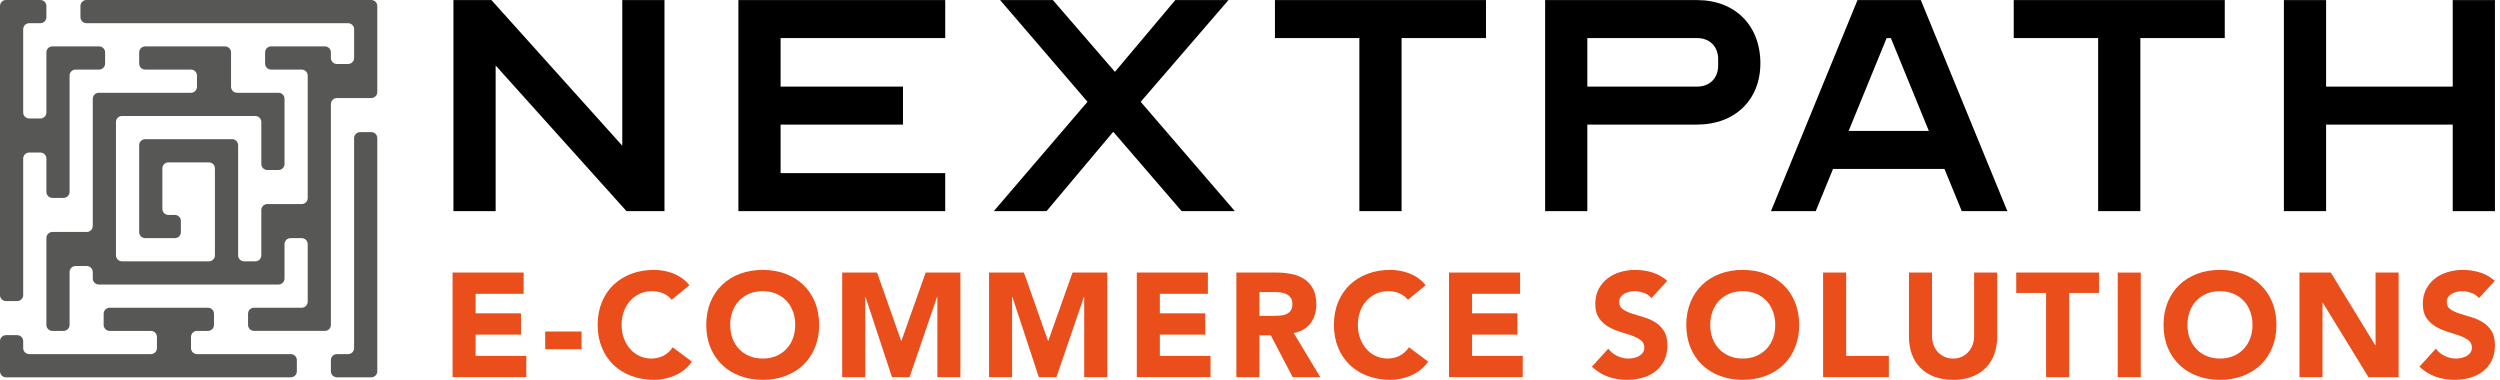
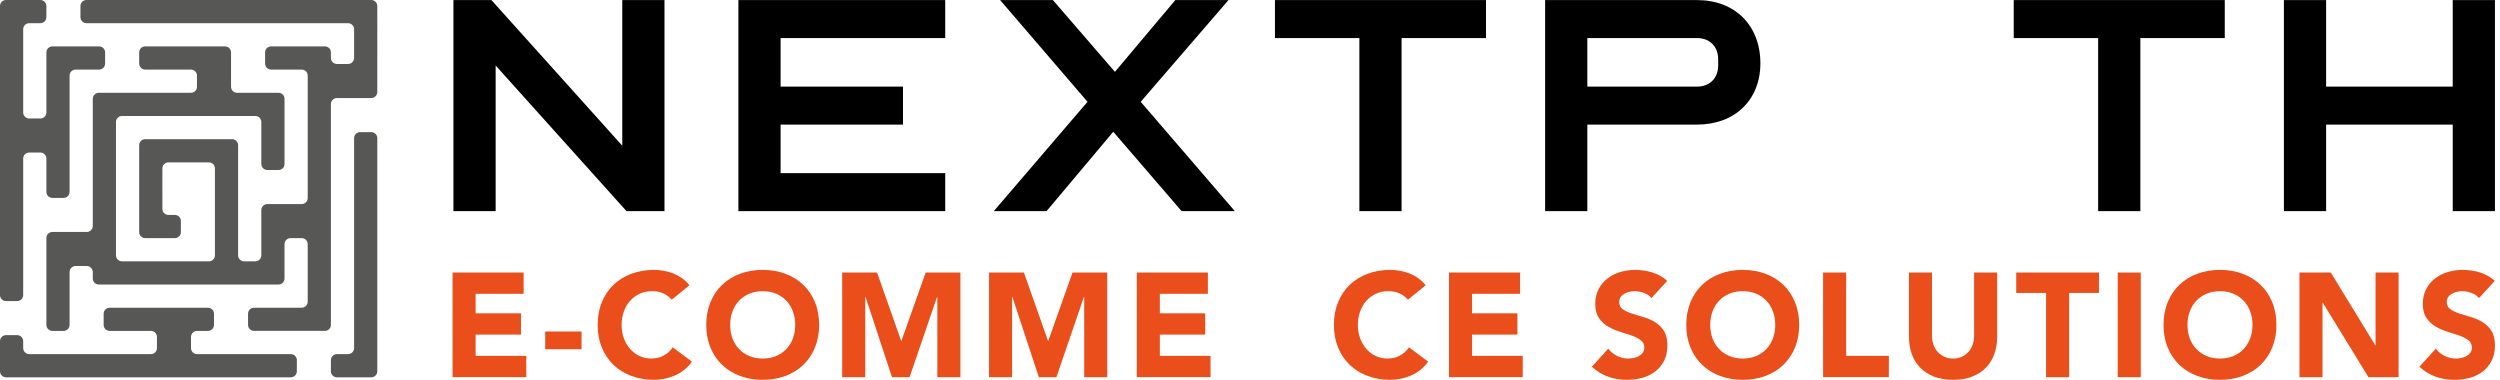
<svg xmlns="http://www.w3.org/2000/svg" version="1.1" id="Layer_1" x="0px" y="0px" width="323.5px" height="49.125px" viewBox="0 0 323.5 49.125" enable-background="new 0 0 323.5 49.125" xml:space="preserve">
  <g>
    <path d="M64.137,8.476v18.843h-5.462V0.011h4.916l16.931,18.843V0.011h5.462v27.309h-4.916L64.137,8.476z" />
    <path d="M101.01,4.926v6.282h15.838v4.915H101.01v6.281h21.301v4.916H95.548V0.011h26.763v4.915H101.01z" />
    <path d="M159.785,27.319h-6.883l-8.847-10.268l-8.63,10.268h-6.827l12.125-14.146L129.417,0.011h6.827l8.029,9.285l7.811-9.285   h6.881l-11.359,13.163L159.785,27.319z" />
    <path d="M164.979,0.011h27.309v4.915h-10.923v22.394h-5.462V4.926h-10.924V0.011z" />
    <path d="M205.401,27.319h-5.462V0.011h19.661c4.916,0,8.193,3.277,8.193,8.192c0,4.697-3.277,7.919-8.193,7.919h-14.199V27.319z    M205.401,11.208h14.199c1.639,0,2.731-1.092,2.731-2.731V7.657c0-1.638-1.093-2.731-2.731-2.731h-14.199V11.208z" />
-     <path d="M229.165,27.319l11.197-27.309h8.192l11.198,27.309h-5.9l-2.238-5.462h-14.42l-2.239,5.462H229.165z M249.593,16.942   l-4.915-12.017h-0.547l-4.916,12.017H249.593z" />
    <path d="M260.577,0.011h27.308v4.915h-10.923v22.394h-5.463V4.926h-10.922V0.011z" />
    <path d="M300.998,11.208h16.385V0.011h5.463v27.309h-5.463V16.123h-16.385v11.197h-5.461V0.011h5.461V11.208z" />
  </g>
  <g>
    <path fill="#E94E1B" d="M58.562,35.269h9.197v2.753h-6.214v2.524h5.87v2.753h-5.87v2.753h6.558v2.753h-9.541V35.269z" />
    <path fill="#E94E1B" d="M75.253,45.192h-4.704v-2.295h4.704V45.192z" />
    <path fill="#E94E1B" d="M86.916,38.787c-0.293-0.357-0.653-0.631-1.08-0.822c-0.427-0.191-0.921-0.287-1.481-0.287   c-0.561,0-1.081,0.108-1.559,0.325c-0.478,0.217-0.893,0.519-1.243,0.908c-0.35,0.389-0.625,0.851-0.822,1.386   c-0.197,0.535-0.296,1.115-0.296,1.739c0,0.638,0.099,1.221,0.296,1.75c0.198,0.529,0.469,0.988,0.813,1.376   c0.344,0.389,0.749,0.691,1.214,0.908c0.465,0.217,0.965,0.325,1.5,0.325c0.612,0,1.153-0.127,1.625-0.382   c0.472-0.255,0.861-0.612,1.166-1.071l2.486,1.855c-0.573,0.803-1.3,1.396-2.179,1.778c-0.88,0.382-1.785,0.574-2.715,0.574   c-1.059,0-2.034-0.166-2.926-0.497c-0.892-0.332-1.663-0.806-2.313-1.424c-0.65-0.618-1.157-1.367-1.52-2.247   c-0.364-0.88-0.545-1.861-0.545-2.945c0-1.083,0.181-2.064,0.545-2.944c0.363-0.88,0.87-1.628,1.52-2.247   c0.65-0.618,1.421-1.093,2.313-1.424s1.867-0.498,2.926-0.498c0.382,0,0.78,0.036,1.195,0.105c0.414,0.07,0.822,0.182,1.224,0.334   c0.401,0.153,0.787,0.357,1.156,0.612c0.37,0.255,0.701,0.567,0.994,0.937L86.916,38.787z" />
    <path fill="#E94E1B" d="M91.389,42.037c0-1.083,0.182-2.064,0.545-2.944c0.364-0.88,0.87-1.628,1.521-2.247   c0.65-0.618,1.421-1.093,2.313-1.424c0.893-0.332,1.867-0.498,2.925-0.498c1.059,0,2.033,0.166,2.926,0.498   c0.892,0.332,1.663,0.806,2.313,1.424c0.65,0.618,1.157,1.367,1.52,2.247c0.364,0.879,0.545,1.861,0.545,2.944   c0,1.084-0.182,2.065-0.545,2.945c-0.363,0.879-0.87,1.628-1.52,2.247c-0.65,0.618-1.422,1.093-2.313,1.424   c-0.893,0.331-1.867,0.497-2.926,0.497c-1.058,0-2.032-0.166-2.925-0.497c-0.892-0.332-1.663-0.806-2.313-1.424   c-0.65-0.618-1.157-1.367-1.521-2.247C91.571,44.102,91.389,43.121,91.389,42.037z M94.487,42.037c0,0.638,0.098,1.221,0.296,1.75   c0.197,0.529,0.48,0.988,0.851,1.376c0.369,0.389,0.813,0.691,1.329,0.908c0.517,0.217,1.093,0.325,1.73,0.325   c0.637,0,1.214-0.108,1.731-0.325c0.516-0.217,0.959-0.519,1.329-0.908c0.37-0.389,0.653-0.848,0.851-1.376   c0.197-0.529,0.296-1.112,0.296-1.75c0-0.624-0.099-1.204-0.296-1.739c-0.198-0.536-0.481-0.998-0.851-1.386   c-0.37-0.389-0.812-0.691-1.329-0.908c-0.517-0.217-1.094-0.325-1.731-0.325c-0.637,0-1.213,0.108-1.73,0.325   c-0.516,0.217-0.959,0.519-1.329,0.908c-0.37,0.389-0.653,0.851-0.851,1.386C94.585,40.833,94.487,41.413,94.487,42.037z" />
    <path fill="#E94E1B" d="M108.979,35.269h4.513l3.116,8.833h0.038l3.136-8.833h4.493v13.537h-2.982V38.424h-0.039l-3.556,10.382   h-2.275L112,38.424h-0.038v10.382h-2.983V35.269z" />
    <path fill="#E94E1B" d="M127.983,35.269h4.512l3.116,8.833h0.038l3.136-8.833h4.493v13.537h-2.983V38.424h-0.038l-3.556,10.382   h-2.275l-3.422-10.382h-0.039v10.382h-2.982V35.269z" />
    <path fill="#E94E1B" d="M147.102,35.269h9.197v2.753h-6.214v2.524h5.869v2.753h-5.869v2.753h6.558v2.753h-9.541V35.269z" />
-     <path fill="#E94E1B" d="M159.988,35.269h5.239c0.688,0,1.341,0.067,1.96,0.201c0.617,0.134,1.159,0.357,1.624,0.669   c0.466,0.312,0.836,0.733,1.109,1.262c0.273,0.529,0.411,1.189,0.411,1.979c0,0.956-0.249,1.769-0.746,2.438   c-0.497,0.669-1.224,1.093-2.18,1.271l3.442,5.717h-3.575l-2.83-5.411h-1.473v5.411h-2.982V35.269z M162.971,40.871h1.76   c0.268,0,0.551-0.01,0.851-0.029s0.57-0.076,0.812-0.172s0.442-0.245,0.603-0.449c0.159-0.204,0.238-0.491,0.238-0.86   c0-0.344-0.069-0.618-0.21-0.822c-0.141-0.204-0.319-0.36-0.535-0.468c-0.217-0.108-0.466-0.182-0.746-0.22   c-0.28-0.038-0.555-0.057-0.822-0.057h-1.95V40.871z" />
    <path fill="#E94E1B" d="M182.187,38.787c-0.294-0.357-0.653-0.631-1.081-0.822c-0.427-0.191-0.921-0.287-1.481-0.287   s-1.08,0.108-1.558,0.325c-0.479,0.217-0.893,0.519-1.243,0.908c-0.351,0.389-0.625,0.851-0.822,1.386   c-0.197,0.535-0.296,1.115-0.296,1.739c0,0.638,0.099,1.221,0.296,1.75s0.469,0.988,0.812,1.376   c0.345,0.389,0.749,0.691,1.214,0.908c0.466,0.217,0.966,0.325,1.501,0.325c0.612,0,1.153-0.127,1.625-0.382   c0.472-0.255,0.86-0.612,1.167-1.071l2.485,1.855c-0.573,0.803-1.3,1.396-2.18,1.778s-1.785,0.574-2.715,0.574   c-1.059,0-2.033-0.166-2.925-0.497c-0.894-0.332-1.664-0.806-2.314-1.424c-0.649-0.618-1.156-1.367-1.52-2.247   c-0.363-0.88-0.545-1.861-0.545-2.945c0-1.083,0.182-2.064,0.545-2.944c0.363-0.88,0.87-1.628,1.52-2.247   c0.65-0.618,1.421-1.093,2.314-1.424c0.892-0.332,1.866-0.498,2.925-0.498c0.383,0,0.78,0.036,1.194,0.105   c0.414,0.07,0.822,0.182,1.224,0.334c0.402,0.153,0.787,0.357,1.157,0.612c0.37,0.255,0.701,0.567,0.994,0.937L182.187,38.787z" />
    <path fill="#E94E1B" d="M187.501,35.269h9.197v2.753h-6.214v2.524h5.869v2.753h-5.869v2.753h6.558v2.753h-9.541V35.269z" />
    <path fill="#E94E1B" d="M213.694,38.577c-0.242-0.306-0.57-0.532-0.984-0.679c-0.414-0.147-0.807-0.22-1.176-0.22   c-0.217,0-0.44,0.026-0.67,0.077c-0.229,0.051-0.446,0.131-0.649,0.239c-0.204,0.108-0.37,0.252-0.497,0.43   c-0.128,0.179-0.191,0.396-0.191,0.65c0,0.408,0.152,0.72,0.459,0.937c0.306,0.217,0.691,0.401,1.156,0.555   c0.466,0.153,0.966,0.306,1.501,0.458c0.536,0.153,1.036,0.37,1.501,0.65s0.851,0.657,1.156,1.128   c0.307,0.472,0.46,1.103,0.46,1.893c0,0.752-0.141,1.409-0.421,1.969c-0.28,0.561-0.66,1.026-1.138,1.396   c-0.479,0.37-1.033,0.644-1.663,0.822c-0.631,0.178-1.298,0.268-1.999,0.268c-0.879,0-1.695-0.134-2.446-0.401   c-0.753-0.268-1.453-0.701-2.104-1.3l2.122-2.333c0.307,0.408,0.691,0.724,1.156,0.946c0.466,0.223,0.947,0.334,1.444,0.334   c0.242,0,0.487-0.028,0.736-0.086c0.248-0.057,0.471-0.143,0.669-0.258c0.197-0.114,0.356-0.261,0.478-0.439   c0.121-0.178,0.182-0.389,0.182-0.631c0-0.408-0.156-0.729-0.469-0.966c-0.312-0.235-0.704-0.437-1.175-0.602   c-0.472-0.166-0.981-0.331-1.53-0.497c-0.548-0.166-1.058-0.389-1.529-0.669s-0.864-0.65-1.176-1.109   c-0.312-0.459-0.469-1.064-0.469-1.816c0-0.726,0.144-1.363,0.431-1.912c0.287-0.548,0.669-1.007,1.147-1.376   c0.478-0.37,1.028-0.647,1.653-0.832c0.624-0.185,1.269-0.277,1.931-0.277c0.766,0,1.504,0.108,2.218,0.325s1.357,0.58,1.932,1.09   L213.694,38.577z" />
    <path fill="#E94E1B" d="M218.206,42.037c0-1.083,0.183-2.064,0.546-2.944c0.362-0.88,0.87-1.628,1.52-2.247   c0.65-0.618,1.421-1.093,2.313-1.424s1.867-0.498,2.926-0.498c1.058,0,2.032,0.166,2.925,0.498   c0.892,0.332,1.663,0.806,2.313,1.424s1.156,1.367,1.52,2.247c0.363,0.879,0.546,1.861,0.546,2.944   c0,1.084-0.183,2.065-0.546,2.945c-0.363,0.879-0.869,1.628-1.52,2.247s-1.422,1.093-2.313,1.424   c-0.893,0.331-1.867,0.497-2.925,0.497c-1.059,0-2.033-0.166-2.926-0.497c-0.893-0.332-1.663-0.806-2.313-1.424   c-0.649-0.618-1.157-1.367-1.52-2.247C218.389,44.102,218.206,43.121,218.206,42.037z M221.304,42.037   c0,0.638,0.099,1.221,0.297,1.75c0.197,0.529,0.48,0.988,0.851,1.376c0.369,0.389,0.812,0.691,1.329,0.908   c0.516,0.217,1.093,0.325,1.73,0.325c0.637,0,1.214-0.108,1.73-0.325c0.516-0.217,0.958-0.519,1.328-0.908   c0.369-0.389,0.653-0.848,0.851-1.376c0.198-0.529,0.297-1.112,0.297-1.75c0-0.624-0.099-1.204-0.297-1.739   c-0.197-0.536-0.481-0.998-0.851-1.386c-0.37-0.389-0.812-0.691-1.328-0.908c-0.517-0.217-1.094-0.325-1.73-0.325   c-0.638,0-1.215,0.108-1.73,0.325c-0.517,0.217-0.96,0.519-1.329,0.908c-0.37,0.389-0.653,0.851-0.851,1.386   C221.402,40.833,221.304,41.413,221.304,42.037z" />
    <path fill="#E94E1B" d="M235.911,35.269h2.982v10.783h5.525v2.753h-8.508V35.269z" />
    <path fill="#E94E1B" d="M258.434,43.586c0,0.803-0.122,1.542-0.363,2.218c-0.243,0.676-0.603,1.262-1.081,1.759   c-0.478,0.497-1.074,0.886-1.787,1.166c-0.714,0.28-1.536,0.421-2.467,0.421c-0.943,0-1.771-0.141-2.485-0.421   c-0.714-0.28-1.31-0.669-1.788-1.166c-0.478-0.497-0.838-1.083-1.08-1.759c-0.242-0.675-0.363-1.415-0.363-2.218v-8.317h2.982   v8.203c0,0.42,0.067,0.81,0.201,1.166c0.134,0.357,0.321,0.666,0.564,0.927c0.241,0.262,0.531,0.465,0.869,0.612   c0.338,0.147,0.704,0.22,1.1,0.22s0.759-0.073,1.09-0.22c0.331-0.146,0.618-0.35,0.86-0.612c0.242-0.261,0.431-0.57,0.564-0.927   c0.134-0.356,0.2-0.746,0.2-1.166v-8.203h2.983V43.586z" />
    <path fill="#E94E1B" d="M264.762,37.908h-3.862v-2.639h10.707v2.639h-3.862v10.898h-2.982V37.908z" />
    <path fill="#E94E1B" d="M274.034,35.269h2.983v13.537h-2.983V35.269z" />
    <path fill="#E94E1B" d="M279.961,42.037c0-1.083,0.182-2.064,0.545-2.944c0.363-0.88,0.87-1.628,1.521-2.247   c0.649-0.618,1.421-1.093,2.313-1.424c0.892-0.332,1.867-0.498,2.925-0.498s2.033,0.166,2.926,0.498   c0.892,0.332,1.663,0.806,2.313,1.424c0.649,0.618,1.156,1.367,1.52,2.247c0.363,0.879,0.545,1.861,0.545,2.944   c0,1.084-0.182,2.065-0.545,2.945c-0.363,0.879-0.87,1.628-1.52,2.247c-0.65,0.618-1.422,1.093-2.313,1.424   c-0.893,0.331-1.868,0.497-2.926,0.497s-2.033-0.166-2.925-0.497c-0.893-0.332-1.664-0.806-2.313-1.424   c-0.65-0.618-1.157-1.367-1.521-2.247C280.143,44.102,279.961,43.121,279.961,42.037z M283.059,42.037   c0,0.638,0.099,1.221,0.296,1.75c0.198,0.529,0.481,0.988,0.852,1.376c0.369,0.389,0.812,0.691,1.329,0.908   c0.516,0.217,1.092,0.325,1.729,0.325s1.215-0.108,1.73-0.325c0.517-0.217,0.959-0.519,1.329-0.908   c0.369-0.389,0.652-0.848,0.851-1.376c0.197-0.529,0.297-1.112,0.297-1.75c0-0.624-0.1-1.204-0.297-1.739   c-0.198-0.536-0.481-0.998-0.851-1.386c-0.37-0.389-0.812-0.691-1.329-0.908c-0.516-0.217-1.093-0.325-1.73-0.325   s-1.214,0.108-1.729,0.325c-0.517,0.217-0.96,0.519-1.329,0.908c-0.37,0.389-0.653,0.851-0.852,1.386   C283.157,40.833,283.059,41.413,283.059,42.037z" />
    <path fill="#E94E1B" d="M297.551,35.269h4.054l5.755,9.407h0.038v-9.407h2.982v13.537h-3.9l-5.908-9.636h-0.038v9.636h-2.982   V35.269z" />
    <path fill="#E94E1B" d="M320.78,38.577c-0.242-0.306-0.57-0.532-0.984-0.679c-0.414-0.147-0.807-0.22-1.176-0.22   c-0.217,0-0.44,0.026-0.67,0.077c-0.229,0.051-0.446,0.131-0.649,0.239c-0.204,0.108-0.37,0.252-0.497,0.43   c-0.128,0.179-0.191,0.396-0.191,0.65c0,0.408,0.152,0.72,0.459,0.937c0.306,0.217,0.691,0.401,1.156,0.555   c0.466,0.153,0.966,0.306,1.501,0.458c0.536,0.153,1.036,0.37,1.501,0.65s0.851,0.657,1.157,1.128   c0.306,0.472,0.459,1.103,0.459,1.893c0,0.752-0.141,1.409-0.421,1.969c-0.28,0.561-0.66,1.026-1.138,1.396   c-0.479,0.37-1.032,0.644-1.663,0.822c-0.631,0.178-1.298,0.268-1.998,0.268c-0.88,0-1.695-0.134-2.447-0.401   c-0.753-0.268-1.453-0.701-2.104-1.3l2.122-2.333c0.307,0.408,0.691,0.724,1.157,0.946c0.465,0.223,0.946,0.334,1.443,0.334   c0.242,0,0.487-0.028,0.736-0.086c0.248-0.057,0.471-0.143,0.669-0.258c0.197-0.114,0.356-0.261,0.479-0.439   c0.12-0.178,0.181-0.389,0.181-0.631c0-0.408-0.155-0.729-0.468-0.966c-0.312-0.235-0.705-0.437-1.176-0.602   c-0.472-0.166-0.981-0.331-1.529-0.497c-0.549-0.166-1.059-0.389-1.53-0.669s-0.863-0.65-1.176-1.109s-0.469-1.064-0.469-1.816   c0-0.726,0.144-1.363,0.431-1.912c0.287-0.548,0.669-1.007,1.147-1.376c0.478-0.37,1.028-0.647,1.653-0.832   c0.624-0.185,1.269-0.277,1.931-0.277c0.766,0,1.504,0.108,2.218,0.325s1.358,0.58,1.932,1.09L320.78,38.577z" />
  </g>
  <g>
    <path fill="#575756" d="M11.189,3.001h33.853c0.43,0,0.779,0.349,0.779,0.779v3.72c0,0.43-0.349,0.779-0.779,0.779h-1.444   c-0.431,0-0.779-0.349-0.779-0.779V6.782c0-0.431-0.348-0.779-0.778-0.779h-6.96c-0.43,0-0.778,0.348-0.778,0.779v1.444   c0,0.43,0.349,0.778,0.778,0.778h3.959c0.43,0,0.778,0.349,0.778,0.779v15.844c0,0.431-0.349,0.779-0.778,0.779h-4.446   c-0.43,0-0.779,0.349-0.779,0.779v5.852c0,0.43-0.348,0.779-0.779,0.779h-1.444c-0.43,0-0.779-0.349-0.779-0.779v-2.223l0,0V18.789   c0-0.431-0.349-0.78-0.779-0.78H18.789c-0.431,0-0.779,0.349-0.779,0.78v11.246c0,0.431,0.349,0.779,0.779,0.779h3.838   c0.43,0,0.779-0.349,0.779-0.779V28.59c0-0.43-0.349-0.778-0.779-0.778H21.79c-0.43,0-0.778-0.349-0.778-0.779V21.79   c0-0.43,0.348-0.778,0.778-0.778h5.244c0.43,0,0.778,0.348,0.778,0.778v6.023l0,0v3.36l0,0v1.864c0,0.43-0.348,0.779-0.778,0.779   H15.787c-0.43,0-0.779-0.349-0.779-0.779v-17.25c0-0.43,0.349-0.779,0.779-0.779h17.25c0.431,0,0.779,0.349,0.779,0.779v5.433   c0,0.43,0.349,0.779,0.779,0.779h1.444c0.43,0,0.779-0.349,0.779-0.779v-8.435c0-0.43-0.349-0.779-0.779-0.779h-5.363   c-0.43,0-0.779-0.349-0.779-0.779V9.004l0,0V6.782c0-0.431-0.349-0.779-0.779-0.779H18.789c-0.431,0-0.779,0.348-0.779,0.779v1.444   c0,0.43,0.349,0.778,0.779,0.778h5.921c0.43,0,0.778,0.349,0.778,0.779v1.444c0,0.43-0.348,0.779-0.778,0.779H12.785   c-0.43,0-0.779,0.349-0.779,0.779v16.452c0,0.43-0.349,0.779-0.779,0.779H6.782c-0.431,0-0.779,0.348-0.779,0.778v11.247   c0,0.43,0.348,0.778,0.779,0.778h1.443c0.43,0,0.779-0.348,0.779-0.778v-2.223l0,0v-4.616c0-0.43,0.349-0.779,0.779-0.779h1.444   c0.43,0,0.779,0.349,0.779,0.779v0.835c0,0.43,0.349,0.779,0.779,0.779h23.252c0.43,0,0.779-0.349,0.779-0.779v-4.445   c0-0.43,0.349-0.779,0.779-0.779h1.445c0.43,0,0.778,0.349,0.778,0.779v7.448c0,0.43-0.349,0.778-0.778,0.778h-6.162   c-0.431,0-0.78,0.349-0.78,0.779v1.443c0,0.43,0.349,0.778,0.78,0.778h9.163c0.43,0,0.778-0.348,0.778-0.778V13.466   c0-0.43,0.349-0.779,0.779-0.779h4.445c0.43,0,0.779-0.349,0.779-0.779V0.779c0-0.43-0.349-0.779-0.779-0.779H11.189   c-0.43,0-0.779,0.349-0.779,0.779v1.444C10.411,2.653,10.759,3.001,11.189,3.001z" />
    <path fill="#575756" d="M45.821,17.874v27.168c0,0.431-0.349,0.779-0.779,0.779h-1.444c-0.431,0-0.779,0.349-0.779,0.779v1.444   c0,0.43,0.349,0.779,0.779,0.779h4.445c0.43,0,0.779-0.349,0.779-0.779v-30.17c0-0.43-0.349-0.778-0.779-0.778H46.6   C46.17,17.096,45.821,17.444,45.821,17.874z" />
    <path fill="#575756" d="M3.001,38.18V20.519c0-0.43,0.349-0.779,0.779-0.779h1.443c0.431,0,0.78,0.349,0.78,0.779v4.311   c0,0.43,0.348,0.779,0.779,0.779h1.443c0.43,0,0.779-0.349,0.779-0.779V9.783c0-0.43,0.349-0.779,0.779-0.779h3.04   c0.43,0,0.778-0.349,0.778-0.778V6.782c0-0.431-0.348-0.779-0.778-0.779H6.782c-0.431,0-0.779,0.348-0.779,0.779v7.771   c0,0.43-0.349,0.779-0.78,0.779H3.78c-0.43,0-0.779-0.349-0.779-0.779V3.781c0-0.431,0.349-0.779,0.779-0.779h1.443   c0.431,0,0.78-0.349,0.78-0.779V0.779C6.003,0.349,5.655,0,5.224,0H0.779C0.349,0,0,0.349,0,0.779V38.18   c0,0.43,0.349,0.779,0.779,0.779h1.444C2.653,38.959,3.001,38.61,3.001,38.18z" />
    <path fill="#575756" d="M37.633,45.821H25.494c-0.431,0-0.778-0.349-0.778-0.779v-1.443c0-0.431,0.348-0.779,0.778-0.779h1.419   c0.429,0,0.778-0.348,0.778-0.778v-1.443c0-0.431-0.349-0.779-0.778-0.779H14.191c-0.43,0-0.779,0.349-0.779,0.779v1.443   c0,0.43,0.349,0.778,0.779,0.778h5.338c0.43,0,0.78,0.349,0.78,0.779v1.443c0,0.431-0.35,0.779-0.78,0.779H3.78   c-0.43,0-0.779-0.349-0.779-0.779v-0.896c0-0.43-0.349-0.779-0.779-0.779H0.779C0.349,43.367,0,43.715,0,44.146v3.898   c0,0.43,0.349,0.779,0.779,0.779h36.854c0.43,0,0.779-0.349,0.779-0.779V46.6C38.412,46.17,38.063,45.821,37.633,45.821z" />
  </g>
</svg>